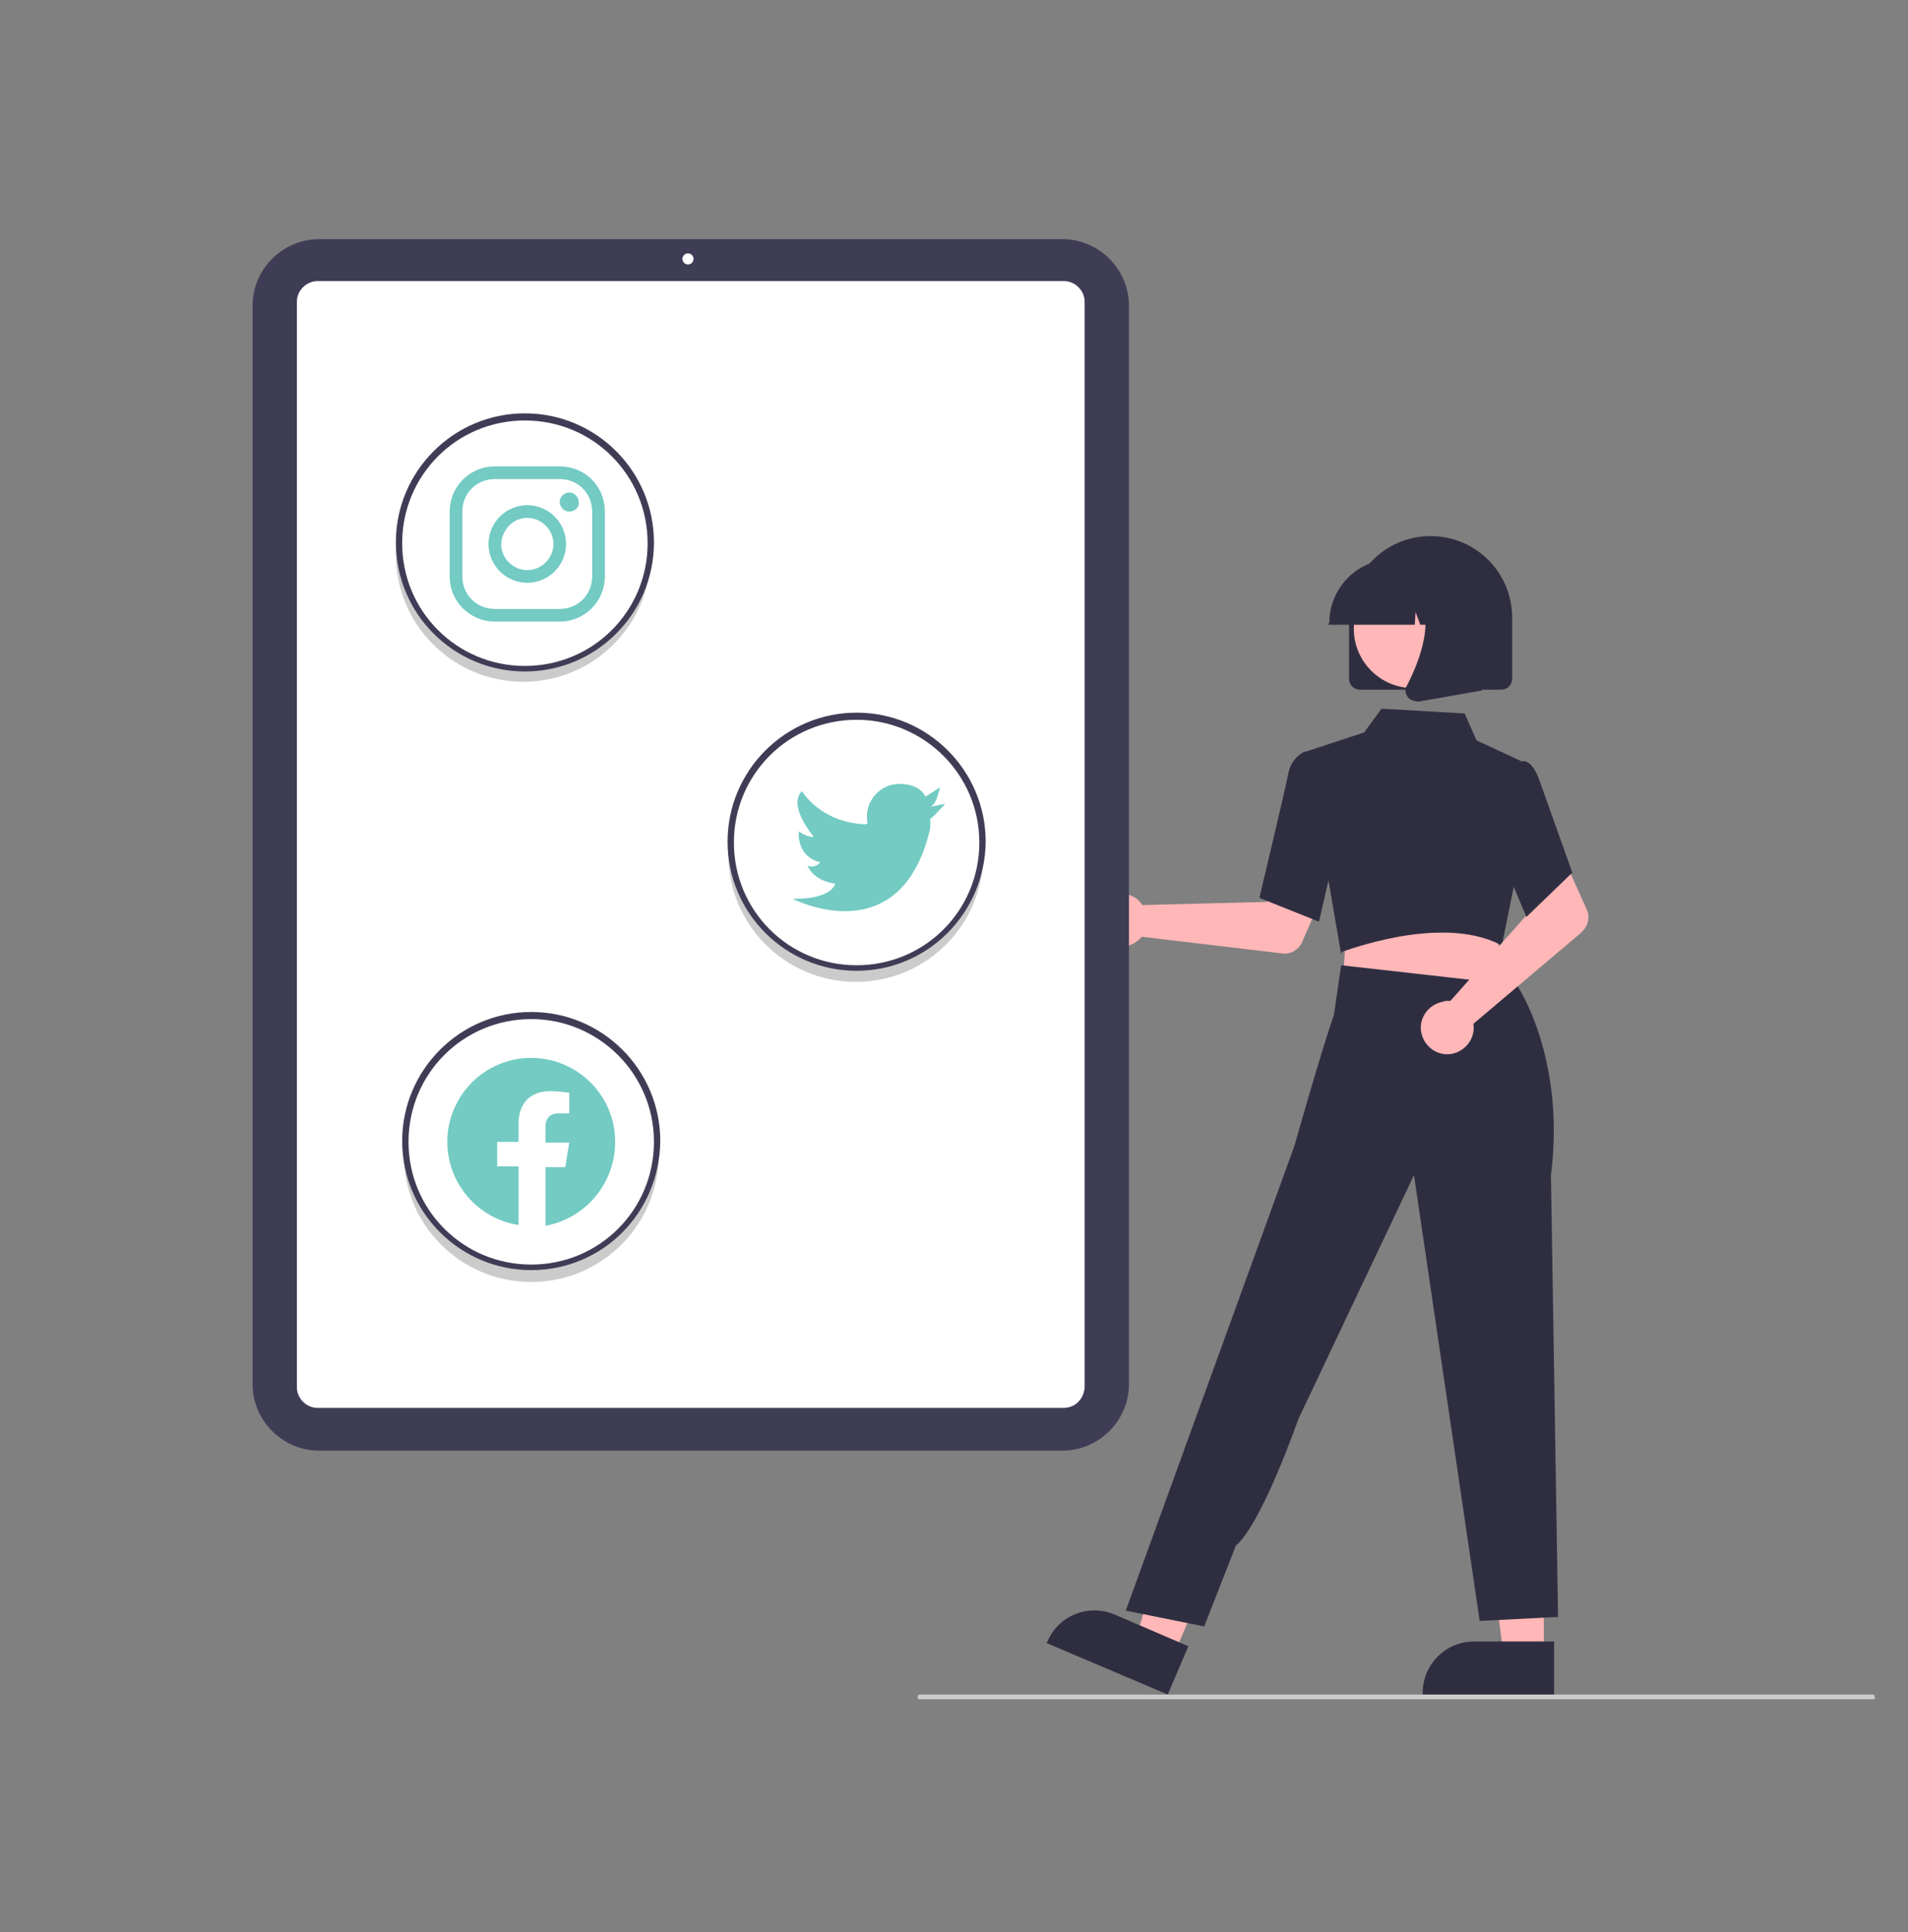
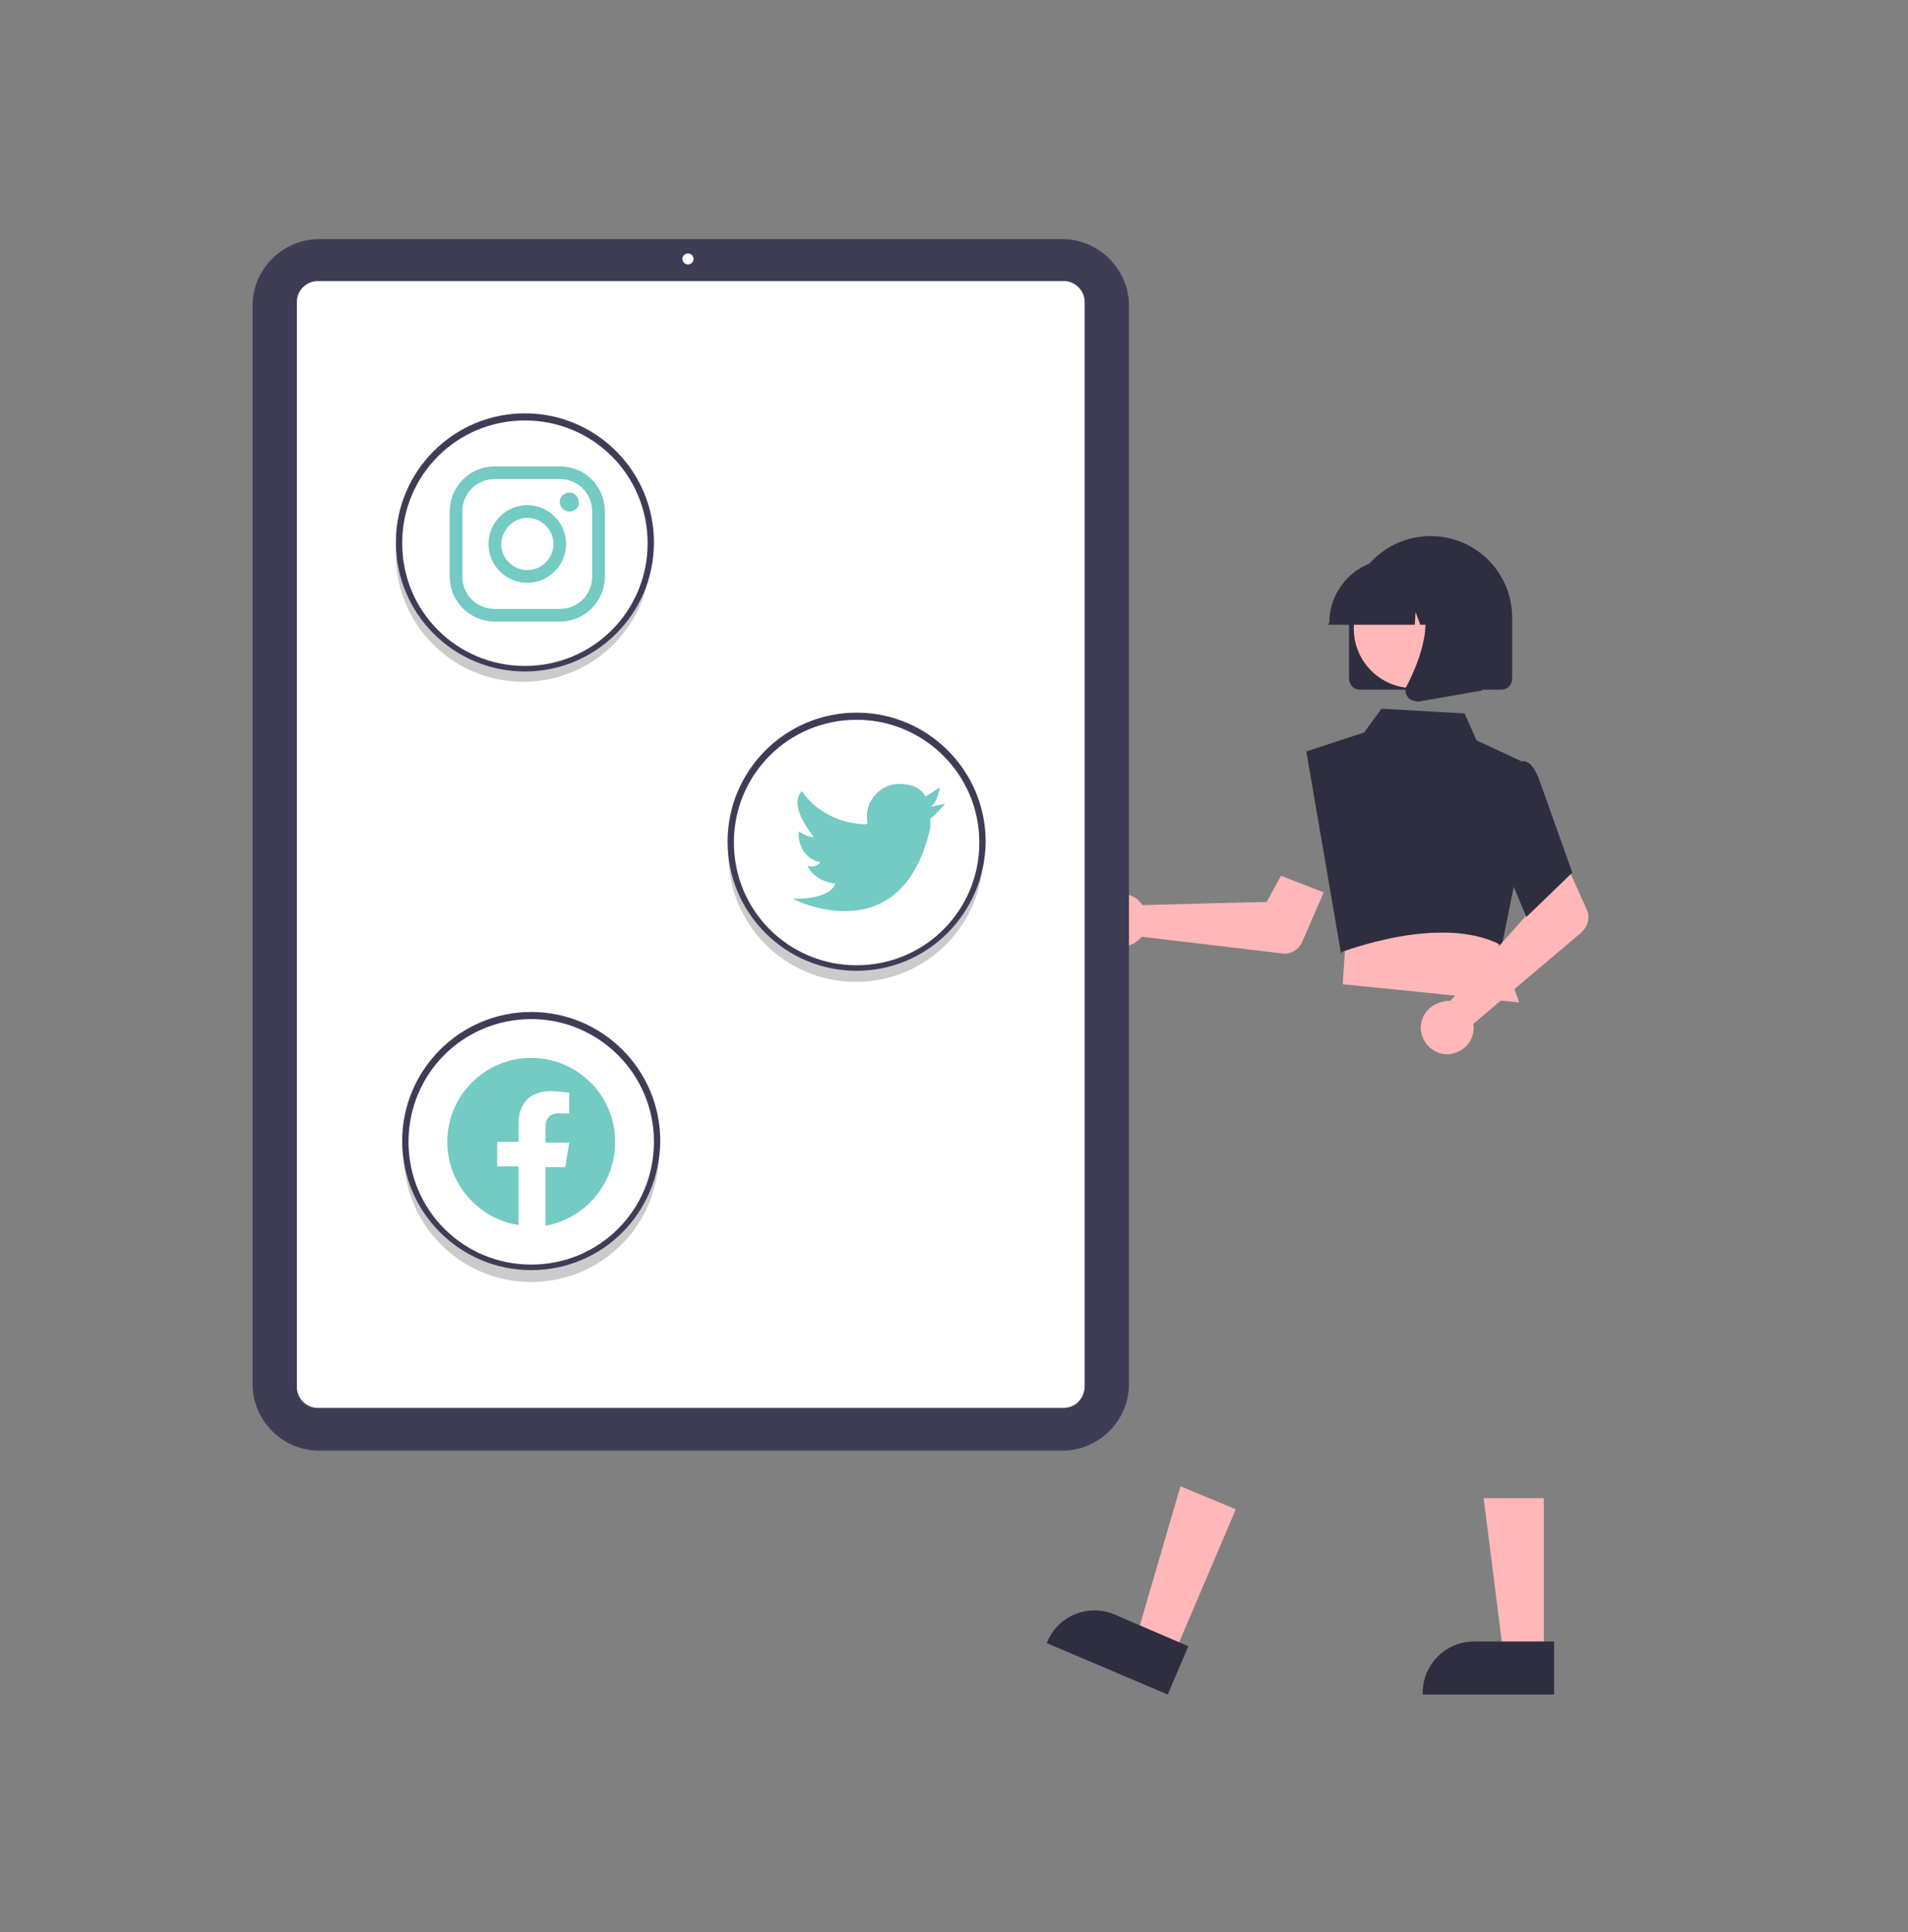
<svg xmlns="http://www.w3.org/2000/svg" version="1.1" id="Calque_1" x="0px" y="0px" viewBox="0 0 241 244" style="enable-background:new 0 0 241 244;" xml:space="preserve">
  <rect x="0" y="0" width="241" height="244" fill="#808080" stroke="none" />
  <style type="text/css">
	.st0{fill:#F1F1F1;}
	.st1{fill:#FFB7B7;}
	.st2{fill:#2F2E41;}
	.st3{fill:#3F3D56;}
	.st4{fill:#FFFFFF;}
	.st5{fill:#CBCBCB;}
	.st6{fill:#73CBC3;}
	.st7{fill-rule:evenodd;clip-rule:evenodd;fill:#73CBC3;}
</style>
  <ellipse transform="matrix(0.909 -0.416 0.416 0.909 -35.956 25.564)" class="st0" cx="40.6" cy="95.2" rx="5.5" ry="2.7" />
  <path class="st1" d="M144,113.9c0.1,0.1,0.2,0.3,0.3,0.4l15.7-0.4l1.8-3.3l5.4,2.1l-2.7,6.2c-0.4,1-1.5,1.7-2.6,1.5l-17.7-2.1  c-1.1,1.4-3.2,1.7-4.7,0.5c-1.4-1.1-1.7-3.2-0.5-4.7c1.1-1.4,3.2-1.7,4.7-0.5C143.8,113.7,143.9,113.8,144,113.9L144,113.9z" />
  <polygon class="st1" points="195,209 189.9,209 187.4,189.2 195,189.2 " />
  <path class="st2" d="M196.3,214l-16.6,0v-0.2c0-3.6,2.9-6.5,6.5-6.5h0l10.1,0L196.3,214z" />
  <polygon class="st1" points="148.3,208.9 143.5,206.9 149.1,187.7 156.1,190.6 " />
  <path class="st2" d="M147.5,214l-15.3-6.5l0.1-0.2c1.4-3.3,5.2-4.8,8.5-3.4l0,0l9.3,4L147.5,214z" />
  <polygon class="st1" points="170,118.2 169.6,124.3 180.5,125.4 191.9,126.6 188.6,117.5 " />
  <path class="st2" d="M169.4,120.5l-4.4-25.6l7.3-2.4l2.2-3l10.5,0.6l1.5,3.4l5.6,2.6l-0.9,15.9l-1.5,7.4l-0.2-0.1  c-7.6-3.9-19.8,0.9-20,0.9L169.4,120.5z" />
-   <path class="st2" d="M166.6,116.4l-7.5-3l0-0.1c0-0.1,3.2-13.4,3.6-15.5c0.4-2.2,2-2.8,2.1-2.9l0,0l2.9,0.9l1.3,10.2L166.6,116.4z" />
-   <path class="st2" d="M152.1,205.4l-9.9-2l15.9-43.8l5.4-14.9c0,0,3.4-12,5-16.6l0.9-6.2l22.2,2.5c0,0,6.2,9.1,4.3,24l0.9,55.8  l-9.9,0.5l-8.3-56.3L164,179.2c0,0-4.6,13.2-7.9,16L152.1,205.4z" />
  <path class="st1" d="M182.7,126.4c0.2,0,0.3,0,0.5,0l10.4-11.7l-1.2-3.6l5.2-2.5l2.8,6.2c0.5,1,0.2,2.2-0.7,3l-13.6,11.5  c0.3,1.8-1,3.5-2.8,3.8c-1.8,0.3-3.5-1-3.8-2.8c-0.3-1.8,1-3.5,2.8-3.8C182.5,126.4,182.6,126.4,182.7,126.4L182.7,126.4z" />
  <path class="st2" d="M192.8,115.8l-4.3-10.2l1.7-7.1l1.8-2.3c0.3-0.1,0.6-0.1,0.8,0c0.7,0.3,1.2,1.1,1.7,2.5l4.1,11.5L192.8,115.8z" />
  <path class="st2" d="M170.4,85.7v-7.7c0-5.7,4.6-10.3,10.3-10.3c5.7,0,10.3,4.6,10.3,10.3v7.7c0,0.8-0.6,1.4-1.4,1.4h-17.8  C171,87.1,170.4,86.5,170.4,85.7z" />
  <circle class="st1" cx="178.5" cy="79.4" r="7.5" />
  <path class="st2" d="M167.9,78.7c0-4.5,3.6-8.1,8.1-8.1h1.5c4.5,0,8.1,3.6,8.1,8.1v0.2h-3.2l-1.1-3.1l-0.2,3.1h-1.7l-0.6-1.6  l-0.1,1.6h-10.9V78.7z" />
  <path class="st2" d="M177.8,88c-0.3-0.4-0.4-1-0.1-1.4c1.6-3.1,3.9-8.8,0.9-12.3l-0.2-0.3h8.8v13.2l-8,1.4c-0.1,0-0.2,0-0.2,0  C178.4,88.5,178,88.3,177.8,88z" />
  <path class="st3" d="M134.2,183.2H40.3c-4.6,0-8.4-3.8-8.4-8.4V38.6c0-4.6,3.8-8.4,8.4-8.4h93.9c4.6,0,8.4,3.8,8.4,8.4v136.2  C142.6,179.4,138.8,183.2,134.2,183.2z" />
  <path class="st4" d="M134.3,177.8H40.1c-1.4,0-2.6-1.2-2.6-2.6V38.1c0-1.4,1.2-2.6,2.6-2.6h94.3c1.4,0,2.6,1.2,2.6,2.6v137.1  C136.9,176.7,135.8,177.8,134.3,177.8z" />
  <circle class="st4" cx="86.9" cy="32.7" r="0.7" />
  <path class="st5" d="M108.1,122.4c-8.6,0-15.7-6.7-16.1-15.3c0,0.3,0,0.5,0,0.8c0,8.9,7.2,16.1,16.1,16.1s16.1-7.2,16.1-16.1  c0-0.3,0-0.5,0-0.8C123.8,115.7,116.7,122.4,108.1,122.4z" />
  <path class="st5" d="M66.1,84.5c-8.6,0-15.7-6.7-16.1-15.3c0,0.3,0,0.5,0,0.8c0,8.9,7.2,16.1,16.1,16.1S82.2,78.9,82.2,70  c0-0.3,0-0.5,0-0.8C81.8,77.8,74.7,84.5,66.1,84.5z" />
  <path class="st5" d="M67.1,160.3c-8.6,0-15.7-6.7-16.1-15.3c0,0.3,0,0.5,0,0.8c0,8.9,7.2,16.1,16.1,16.1s16.1-7.2,16.1-16.1  c0-0.3,0-0.5,0-0.8C82.8,153.6,75.7,160.3,67.1,160.3z" />
  <path class="st3" d="M108.2,122.6c-9,0-16.3-7.3-16.3-16.3c0-9,7.3-16.3,16.3-16.3c9,0,16.3,7.3,16.3,16.3c0,0,0,0,0,0  C124.4,115.4,117.1,122.6,108.2,122.6z M108.2,90.9c-8.6,0-15.5,6.9-15.5,15.5s6.9,15.5,15.5,15.5s15.5-6.9,15.5-15.5  S116.7,90.9,108.2,90.9L108.2,90.9z" />
  <path class="st6" d="M117.5,101.9l1.9-0.4c0,0-1.6,1.8-1.9,1.9l0,0c0,0.4,0,0.8,0,1.2c-3.7,16-17.4,8.9-17.4,8.9  c5,0.1,5.4-1.9,5.4-1.9c-2.9-0.4-3.5-2.3-3.5-2.3c0.5,0.3,1.2,0.1,1.6-0.4c-3.1-0.8-2.7-3.9-2.7-3.9c0.6,0.4,1.2,0.7,1.9,0.7  c-0.3-0.4-3.3-4-1.5-5.8c0,0,2.2,3.9,7.9,4.2l0.4-0.1c-0.1-0.3-0.1-0.6-0.1-0.9c0-2.2,1.8-4.1,4.1-4.1l0,0c2.7,0,3.3,1.6,3.3,1.6  l1.9-1.2C118.6,99.6,118.4,101.5,117.5,101.9z" />
  <path class="st3" d="M66.3,84.8c-9,0-16.3-7.3-16.3-16.3s7.3-16.3,16.3-16.3s16.3,7.3,16.3,16.3S75.3,84.8,66.3,84.8  C66.3,84.8,66.3,84.8,66.3,84.8z M66.3,53.1c-8.6,0-15.5,6.9-15.5,15.5s6.9,15.5,15.5,15.5s15.5-6.9,15.5-15.5S74.9,53.1,66.3,53.1  L66.3,53.1z" />
  <path class="st6" d="M70.7,60.5c2.3,0,4.1,1.8,4.1,4.1v8.2c0,2.3-1.8,4.1-4.1,4.1h-8.2c-2.3,0-4.1-1.8-4.1-4.1v-8.2  c0-2.3,1.8-4.1,4.1-4.1H70.7 M70.7,58.9h-8.2c-3.2,0-5.7,2.6-5.7,5.7v8.2c0,3.2,2.6,5.7,5.7,5.7h8.2c3.2,0,5.7-2.6,5.7-5.7v-8.2  C76.4,61.4,73.9,58.9,70.7,58.9z" />
  <path class="st6" d="M71.9,64.6c-0.7,0-1.2-0.6-1.2-1.2c0-0.7,0.6-1.2,1.2-1.2c0.7,0,1.2,0.6,1.2,1.2C73.2,64.1,72.6,64.6,71.9,64.6  C72,64.6,72,64.6,71.9,64.6z" />
  <path class="st6" d="M66.6,65.4c1.8,0,3.3,1.5,3.3,3.3c0,1.8-1.5,3.3-3.3,3.3c-1.8,0-3.3-1.5-3.3-3.3C63.4,66.9,64.8,65.4,66.6,65.4  C66.6,65.4,66.6,65.4,66.6,65.4L66.6,65.4 M66.6,63.8c-2.7,0-4.9,2.2-4.9,4.9c0,2.7,2.2,4.9,4.9,4.9c2.7,0,4.9-2.2,4.9-4.9l0,0l0,0  C71.5,66,69.3,63.8,66.6,63.8L66.6,63.8z" />
  <path class="st3" d="M67.1,160.4c-9,0-16.3-7.3-16.3-16.3s7.3-16.3,16.3-16.3s16.3,7.3,16.3,16.3l0,0  C83.3,153.2,76.1,160.4,67.1,160.4z M67.1,128.7c-8.6,0-15.5,6.9-15.5,15.5c0,8.6,6.9,15.5,15.5,15.5c8.6,0,15.5-6.9,15.5-15.5l0,0  C82.6,135.6,75.6,128.7,67.1,128.7L67.1,128.7z" />
  <path class="st7" d="M77.7,144.2c0-5.9-4.8-10.6-10.6-10.6c-5.9,0-10.6,4.8-10.6,10.6c0,5.2,3.8,9.7,9,10.5v-7.4h-2.7v-3.1h2.7v-2.3  c0-2.7,1.6-4.1,4-4.1c0.8,0,1.6,0.1,2.4,0.2v2.6h-1.3c-1.3,0-1.7,0.8-1.7,1.7v2h3l-0.5,3.1h-2.5v7.4  C73.9,153.9,77.7,149.5,77.7,144.2L77.7,144.2z" />
-   <path class="st5" d="M236.6,214.6H116.2c-0.2,0-0.3-0.1-0.3-0.3c0-0.2,0.1-0.3,0.3-0.3h120.3c0.2,0,0.3,0.1,0.3,0.3  C236.9,214.5,236.8,214.6,236.6,214.6z" />
</svg>